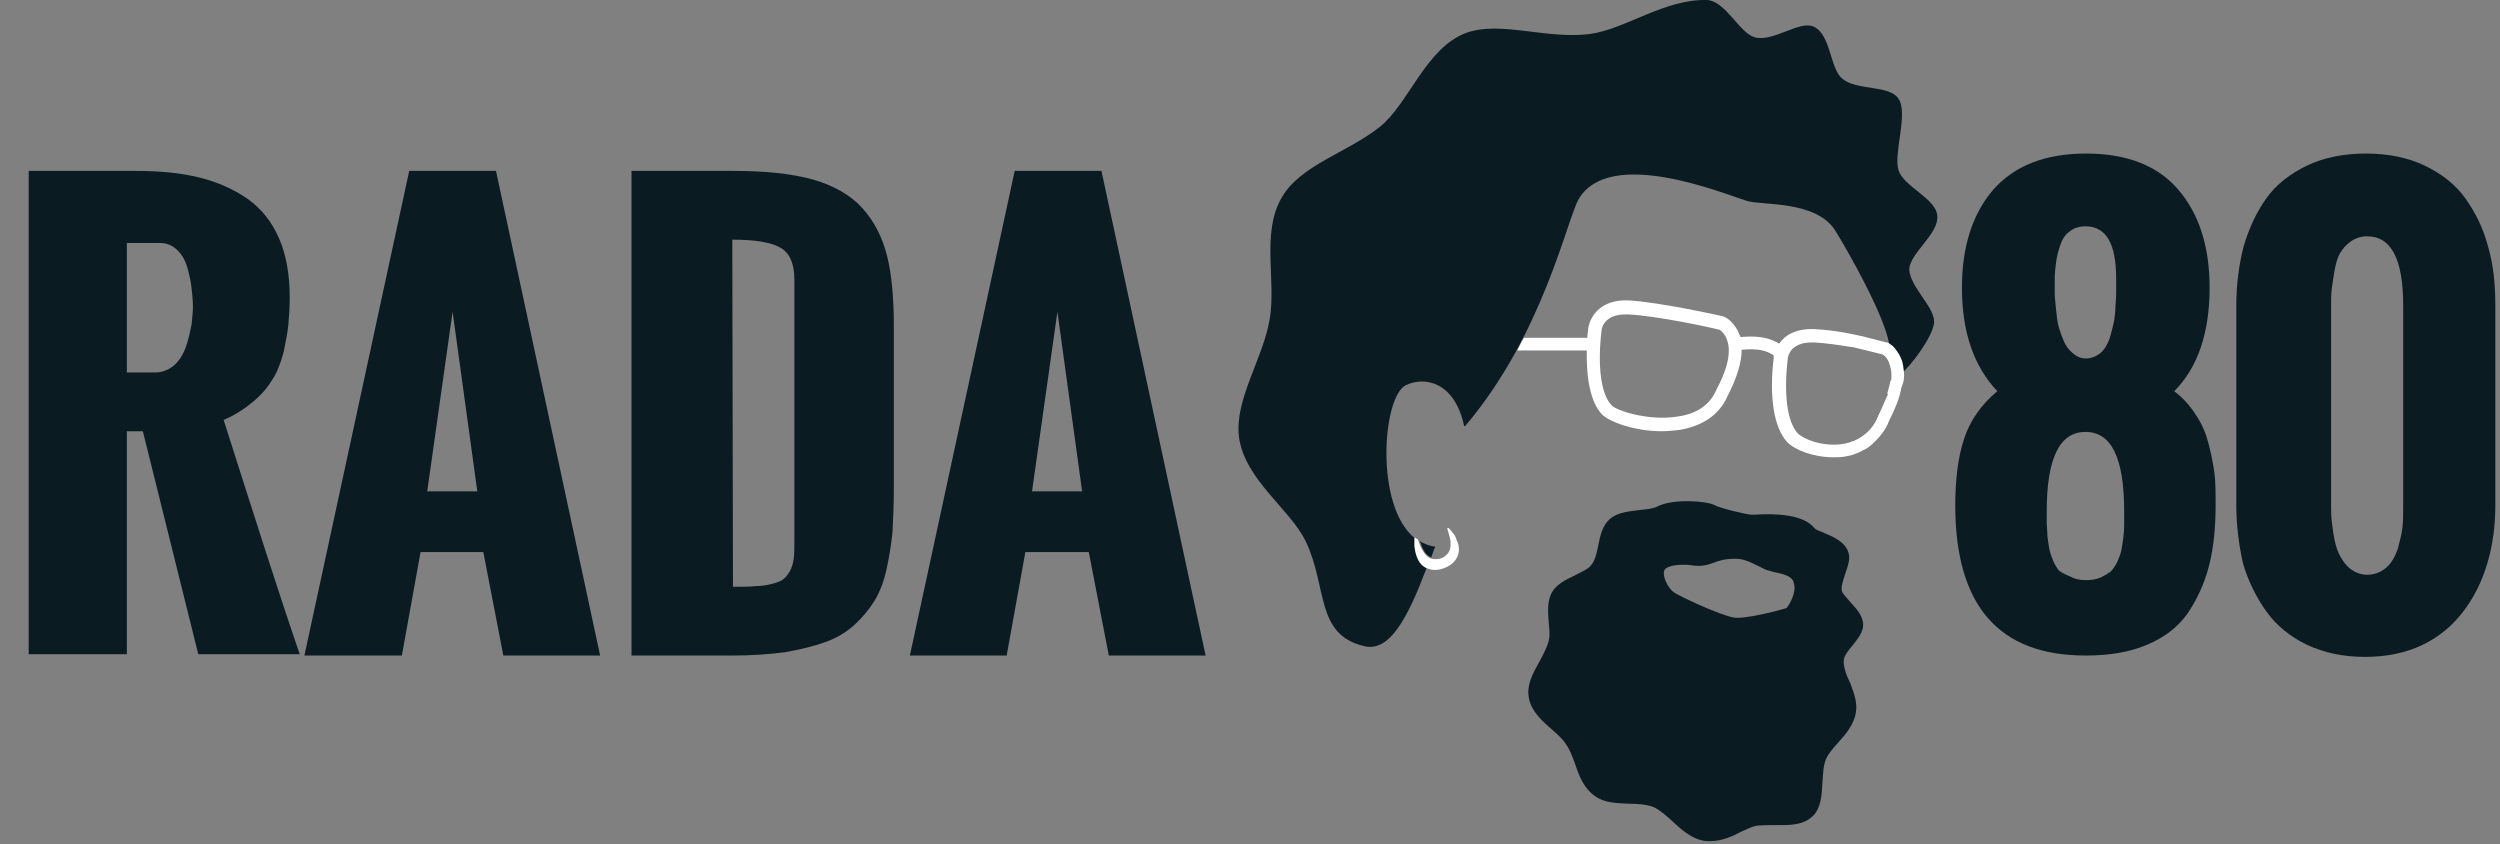
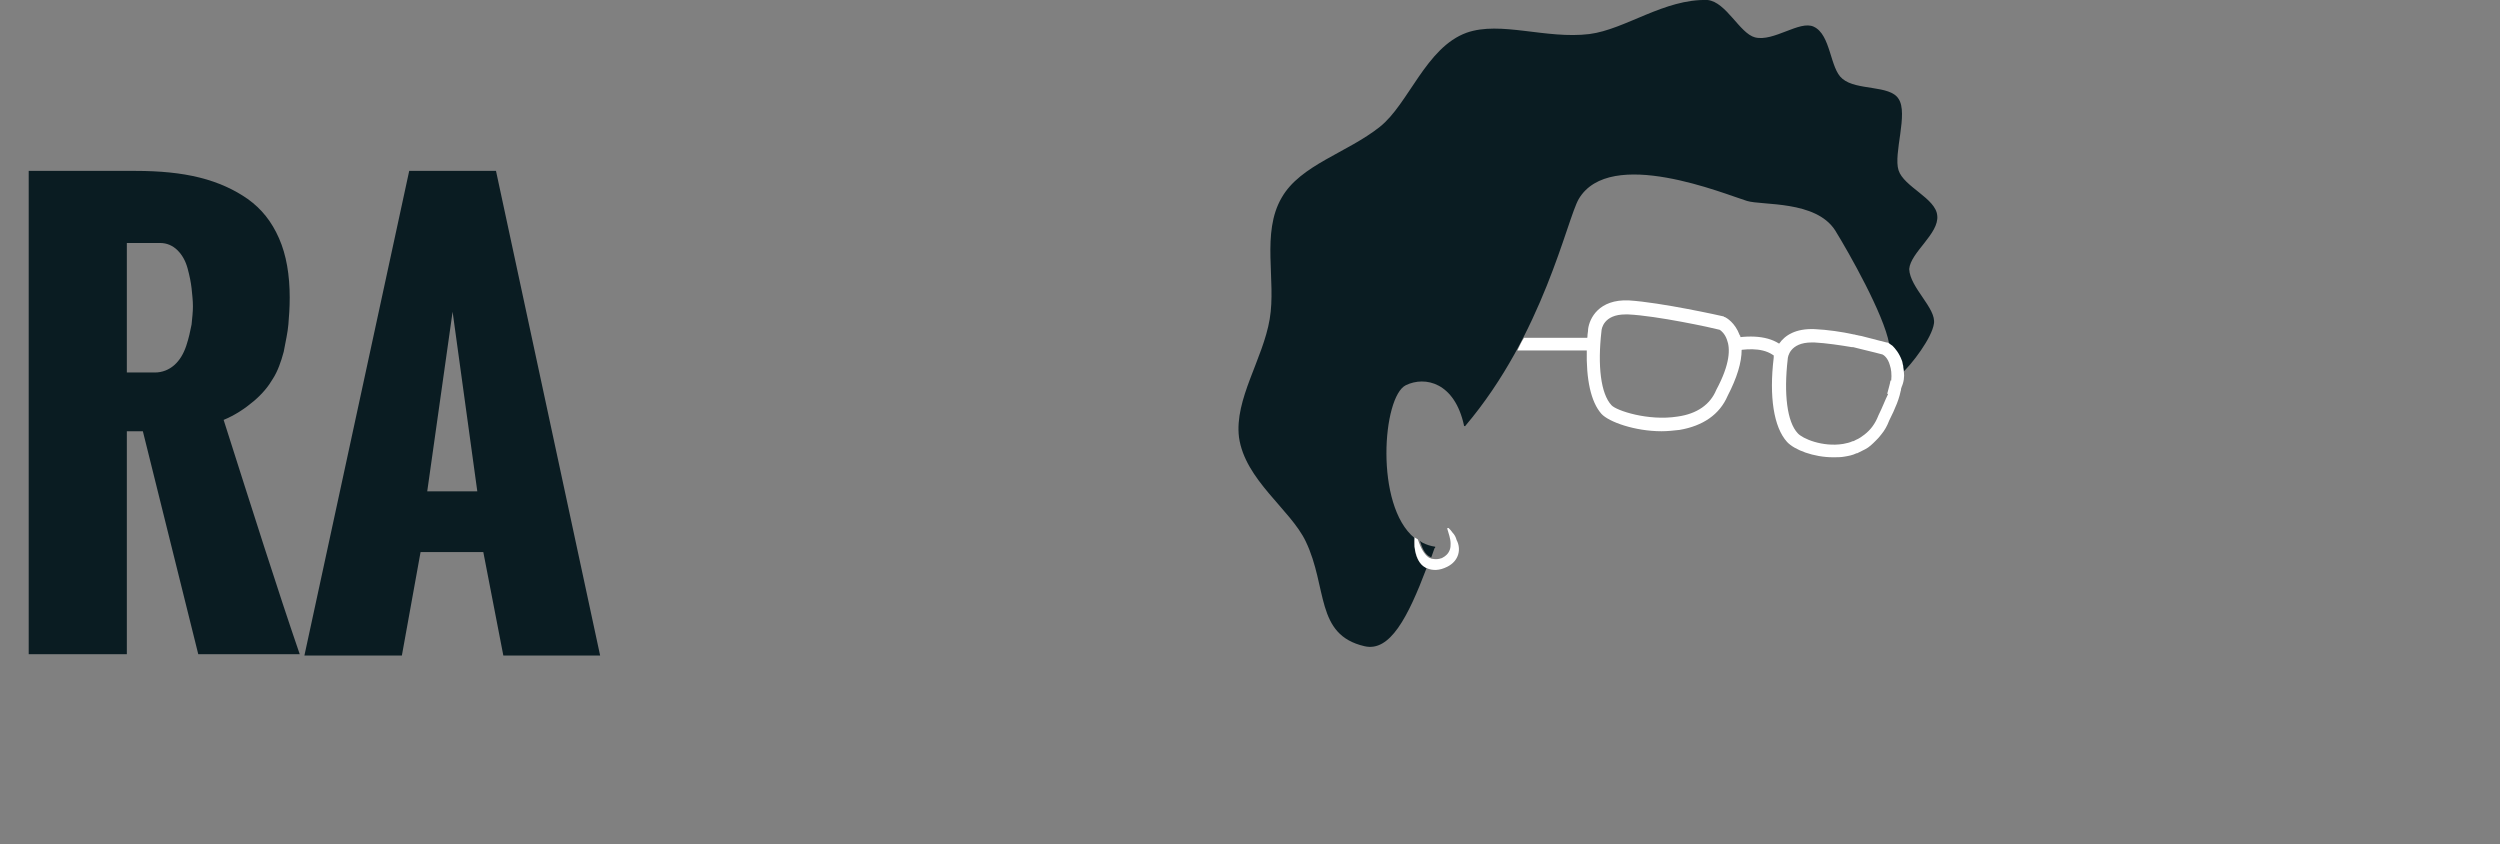
<svg xmlns="http://www.w3.org/2000/svg" id="Capa_1" x="0px" y="0px" viewBox="0 0 374.5 126.5" style="enable-background:new 0 0 374.5 126.5;" xml:space="preserve">
  <rect x="0" y="0" width="374.5" height="126.5" fill="#808080" stroke="none" />
  <style type="text/css">	.st0{fill:#0A1C22;}	.st1{fill:#FFFFFF;}</style>
  <g>
-     <path class="st0" d="M276.2,98.8c0.1-0.6,0.7-1.4,1.3-2.1c0.8-1,1.6-2,1.6-3.1c0-1.4-1.1-2.5-2-3.5c-0.5-0.6-1.1-1.2-1.2-1.6  c-0.1-0.7,0.2-1.6,0.5-2.5c0.4-1.2,0.9-2.4,0.4-3.5c-0.6-1.4-2.2-2.1-3.4-2.6c-0.6-0.3-1.4-0.5-1.6-0.8c-1.7-2.1-6-2.2-9-2  c-0.2,0-0.3,0-0.4,0l0,0c-0.7,0-4.9-1-5.7-1.5c-1-0.5-6-1-8.5,0.3c-0.6,0.3-1.6,0.4-2.6,0.5c-1.5,0.2-3.3,0.3-4.5,1.4  c-1.1,1-1.4,2.5-1.7,4c-0.2,1.1-0.5,2.2-1,2.8c-0.5,0.7-1.6,1.1-2.5,1.6c-1.3,0.6-2.7,1.3-3.4,2.5c-0.8,1.4-0.6,3.1-0.5,4.6  c0.1,1,0.2,2,0,2.6V96c-0.3,1.1-0.9,2.2-1.5,3.3c-0.9,1.6-1.8,3.3-1.5,5.1c0.3,2.1,2,3.6,3.5,4.9c0.8,0.7,1.6,1.4,2.1,2.2  c0.5,0.7,0.9,1.7,1.3,2.8c0.6,1.8,1.3,3.8,3.1,5c1.4,1,3.2,1,5,1.1c1.3,0,2.7,0.1,3.7,0.5c0.9,0.4,1.8,1.2,2.8,2.1  c1.3,1.2,2.7,2.5,4.5,2.9c0.4,0.1,0.8,0.1,1.2,0.1c1.7,0,3.3-0.7,4.6-1.4c0.9-0.4,1.7-0.8,2.3-0.9c0.9-0.1,1.9-0.1,2.8-0.1  c2.1,0,4.2,0.1,5.7-1.4c1.2-1.2,1.3-3.1,1.4-5c0.1-1.2,0.1-2.4,0.5-3.4c0.3-0.8,1-1.6,1.8-2.5c1.1-1.2,2.4-2.7,2.7-4.5  c0.3-1.5-0.3-3-0.8-4.4C276.6,101.2,276.1,99.9,276.2,98.8z M267.6,91.1c-1.3,0.4-6.3,1.7-7.9,1.4c-1.9-0.3-8-3.1-9-3.8  c-0.8-0.6-1.7-2.3-1.4-3.2c0.1-0.5,1.2-0.9,2.8-0.9c0.4,0,0.9,0,1.4,0.1c1.5,0.2,2.4-0.1,3.2-0.4c0.8-0.3,1.6-0.6,3.3-0.6  c1.3,0,2.4,0.6,3.4,1.1c0.5,0.2,0.9,0.5,1.3,0.6c0.3,0.1,0.7,0.2,1.1,0.3c1.4,0.3,2.7,0.6,2.9,1.6C269.2,88.7,268,90.7,267.6,91.1z  " />
    <path class="st0" d="M213.1,81.3c0.6,0.3,1.2,0.5,1.9,0.6c0,0.1,0,0.2-0.1,0.2c-0.2,0.5-0.3,0.9-0.5,1.4c-0.1,0-0.1-0.1-0.2-0.1  c-0.8-0.4-1.2-1.4-1.5-2.4C212.8,81.1,212.9,81.2,213.1,81.3z" />
    <path class="st0" d="M289.7,48.5c-0.3,2.1-3.3,6.1-4.9,7.5c-0.1-0.3-1.4-3.3-1.7-3.6c0-0.3,0-0.6-0.1-0.9c-0.8-4.4-6-13.6-8.1-17  c-2.9-4.5-10.9-3.7-13.2-4.4c-3.3-1-20.5-8.2-25.2-0.3c-1.8,3.1-5.3,20.2-17,34c0,0.1-0.1,0-0.2,0c0,0,0,0,0-0.1  c-1.4-6.4-5.8-7.4-8.7-6c-3.5,1.7-4.7,18,1.3,22.9c-0.1,0.5,0,1.2,0,1.3c0.1,1.5,0.7,2.6,1.6,3.1c0.1,0,0.1,0.1,0.2,0.1  c-2.8,7.4-5.5,12.6-9.3,11.7c-7.4-1.7-5.5-8.8-8.8-15.7c-2.3-4.8-9.1-9.2-10-15.6c-0.7-5.7,3.6-11.7,4.6-17.7  c1-5.8-1.3-12.9,1.8-18.2c2.8-4.9,9.8-6.7,14.7-10.6c4.3-3.4,6.9-11.9,13-14.1c5.1-1.8,11.9,1,18.4,0.2c5.4-0.7,11.2-5.3,17.7-5.1  c2.8,0.3,4.8,5,7.1,5.6c2.8,0.7,6.7-2.6,8.8-1.6c2.6,1.2,2.4,6.3,4.3,7.8c2.1,1.8,7.1,0.9,8.4,3c1.5,2.2-0.8,8.2,0,10.7  s5.6,4.2,5.8,6.8c0.3,2.7-4,5.5-4.2,8C286.1,43.1,290.1,46.2,289.7,48.5z" />
    <g>
      <path class="st1" d="M216.8,84.9c-1.2,0.6-2.2,0.6-3.1,0.2c-0.1,0-0.1-0.1-0.2-0.1c-0.9-0.5-1.4-1.6-1.6-3.1c0-0.1,0-0.8,0-1.3   v-0.1c0.2,0.1,0.3,0.2,0.5,0.3c0,0.1,0.1,0.2,0.1,0.3c0.3,0.9,0.8,1.9,1.5,2.4c0.1,0,0.1,0.1,0.2,0.1c0.1,0,0.2,0.1,0.3,0.1   c0.6,0.1,0.9,0.1,1.5-0.1c0.6-0.3,1-0.7,1.2-1.3c0.1-0.3,0.1-0.6,0.1-0.9c0-0.7-0.3-1.5-0.5-2.2c0-0.1,0-0.1,0.1-0.1h0.1   c0.2,0.2,0.4,0.4,0.6,0.7c0.3,0.3,0.5,0.7,0.6,1.1C218.9,82.2,218.6,84,216.8,84.9z" />
    </g>
    <g>
      <path class="st1" d="M239.6,51.5c0,0.6-0.4,1-1,1h-0.9h-10.4c0.3-0.6,0.6-1.3,1-1.9h9.6h0.8l0,0C239.2,50.5,239.6,51,239.6,51.5z" />
      <path class="st1" d="M284.8,58c0,0.6-0.4,1-1,1h-1.1c0.2-0.8,0.4-1.4,0.5-2h0.5C284.3,57,284.7,57.4,284.8,58z" />
      <path class="st1" d="M260.7,50.4L260.7,50.4c0-0.1,0-0.1-0.1-0.2c-0.7-1.9-2-2.6-2.2-2.7c-0.1,0-0.1,0-0.2-0.1   c-0.4-0.1-9.4-2.1-14.2-2.4c-4.5-0.2-5.9,2.7-6.1,4.3c0,0.4-0.1,0.7-0.1,1.1c-0.1,0.7-0.1,1.3-0.1,2c-0.1,4.4,0.6,7.8,2.2,9.6   c1.1,1.2,5,2.6,9,2.6c0.9,0,1.8-0.1,2.7-0.2c3.5-0.6,6-2.3,7.2-5.1c1.4-2.7,2.1-5,2.1-6.9C261,51.7,260.9,51,260.7,50.4z    M257.1,58.4C257.1,58.5,257.1,58.5,257.1,58.4c-0.9,2.2-2.9,3.6-5.8,4c-4.4,0.7-9.2-0.9-9.9-1.7c-1.6-1.7-2.1-5.9-1.5-11.1l0,0   c0-0.3,0.3-2.5,3.6-2.5c0.1,0,0.2,0,0.4,0c4.3,0.2,12.6,2,13.7,2.3c0.2,0.1,0.8,0.6,1.1,1.5C259.2,52.2,259.2,54.5,257.1,58.4z" />
      <path class="st1" d="M285.2,55.7c0-0.3-0.1-0.6-0.1-0.9c-0.1-0.3-0.1-0.6-0.2-0.8c-0.4-1.1-1-1.8-1.4-2.2   c-0.4-0.3-0.7-0.5-0.8-0.5h-0.1c-0.1,0-1.5-0.4-3.5-0.9c-0.3-0.1-0.6-0.1-0.9-0.2c-0.2,0-0.3-0.1-0.5-0.1   c-1.8-0.4-3.9-0.7-5.9-0.8c-2.8-0.1-4.4,0.9-5.3,2.2l0,0c-0.4,0.6-0.7,1.3-0.8,1.9l0,0c0,0.1,0,0.2,0,0.2c-0.7,5.8,0,10.4,2,12.6   c1.1,1.2,4,2.3,6.9,2.3c0.6,0,1.2,0,1.7-0.1c0.6-0.1,1.2-0.2,1.8-0.5h0.1c0.4-0.2,0.8-0.4,1.2-0.6c0.6-0.3,1.1-0.8,1.6-1.3   c0.3-0.3,0.5-0.5,0.8-0.9c0.5-0.6,0.9-1.3,1.2-2.1c0.9-1.8,1.6-3.4,1.8-4.9C285.2,57.3,285.3,56.4,285.2,55.7z M281.4,62.2   L281.4,62.2c-0.5,1.3-1.2,2.2-2.1,2.9c-0.4,0.3-0.8,0.6-1.3,0.8c-0.2,0.1-0.3,0.2-0.5,0.2c-0.4,0.2-0.9,0.3-1.4,0.4   c-3.1,0.5-6.1-0.8-6.8-1.6c-1.6-1.7-2.1-5.9-1.5-11.1l0,0c0-0.3,0.3-2.5,3.6-2.5c0.1,0,0.2,0,0.4,0c1.8,0.1,3.8,0.4,5.6,0.7   c0.1,0,0.1,0,0.2,0c0.4,0.1,0.8,0.2,1.2,0.3c1.6,0.4,2.9,0.7,3.2,0.8c0.2,0.1,0.8,0.5,1.1,1.6c0.2,0.6,0.3,1.3,0.2,2.4   c-0.1,0.6-0.2,1.2-0.5,2C282.4,59.9,282,61,281.4,62.2z" />
      <path class="st1" d="M266.8,53.9c-0.3,0-0.5-0.1-0.7-0.3c-1.5-1.5-4-1.4-5.9-1.1c-0.5,0.1-1.1-0.3-1.1-0.8   c-0.1-0.5,0.3-1.1,0.8-1.1c3.4-0.5,6,0,7.6,1.7c0.4,0.4,0.4,1,0,1.4C267.3,53.8,267,53.9,266.8,53.9z" />
    </g>
    <g>
      <path class="st0" d="M4.3,98.2V25.6h16c3.6,0,6.8,0.3,9.6,1s5.2,1.8,7.2,3.2c2.1,1.5,3.6,3.4,4.7,5.9c1.1,2.5,1.6,5.5,1.6,8.9   c0,1.5-0.1,2.8-0.2,4c-0.1,1.2-0.4,2.5-0.7,4.1c-0.4,1.5-0.9,2.9-1.6,4c-0.7,1.2-1.6,2.3-2.9,3.4c-1.3,1.1-2.8,2.1-4.5,2.8   c4.4,13.8,8.1,25.5,11.4,35.1H29.7l-8.3-33.4H19V98H4.3V98.2z M19,55.8h4.2c1.1,0,2.1-0.4,2.9-1.1s1.4-1.7,1.8-2.9   s0.6-2.2,0.8-3.2c0.1-1,0.2-1.9,0.2-2.7c0-0.9-0.1-1.7-0.2-2.7c-0.1-0.9-0.3-1.9-0.6-3c-0.3-1.1-0.8-2-1.5-2.7S25,36.4,24,36.4h-5   V55.8z" />
      <path class="st0" d="M45.6,98.2l15.7-72.6h13l15.6,72.6H75.4l-3-15.5H63l-2.8,15.5H45.6z M64,73.6h7.5l-3.7-26.9L64,73.6z" />
-       <path class="st0" d="M94.6,98.2V25.6h15.2c4.8,0,8.8,0.4,12,1.3c3.1,0.9,5.6,2.3,7.4,4.3s3,4.4,3.7,7.2s1,6.4,1,10.7v23.8   c0,2.6-0.1,4.8-0.2,6.8c-0.2,1.9-0.5,3.8-0.9,5.6c-0.4,1.8-1,3.4-1.8,4.7s-1.8,2.5-3,3.6s-2.7,2-4.4,2.6c-1.7,0.6-3.7,1.1-6,1.5   c-2.3,0.3-4.9,0.5-7.9,0.5H94.6z M109.8,87.9c1.4,0,2.5,0,3.3-0.1c0.8,0,1.6-0.1,2.4-0.3s1.4-0.4,1.8-0.7c0.4-0.3,0.7-0.7,1-1.2   s0.5-1.2,0.6-1.9s0.1-1.7,0.1-2.8v-39c0-2.4-0.7-4-2.1-4.8s-3.8-1.2-7.2-1.2L109.8,87.9L109.8,87.9z" />
-       <path class="st0" d="M136.3,98.2L152,25.6h13l15.6,72.6h-14.5l-3-15.5h-9.5l-2.8,15.5H136.3z M154.6,73.6h7.5l-3.7-26.9   L154.6,73.6z" />
    </g>
    <g>
-       <path class="st0" d="M299.2,58.6c-3.5-3.7-5.3-8.8-5.3-15.5c0-6.2,1.6-11.1,4.7-14.7c3.2-3.6,7.8-5.4,13.9-5.4s10.7,1.8,13.8,5.4   c3.1,3.6,4.7,8.5,4.7,14.7c0,6.8-1.8,12-5.3,15.5c1.3,1,2.4,2.2,3.2,3.5c0.9,1.3,1.5,2.7,1.9,4.2s0.7,3,0.9,4.4s0.2,3.1,0.2,4.9   c0,3.4-0.3,6.5-1,9.2s-1.8,5-3.2,7.1c-1.5,2.1-3.5,3.6-6.1,4.7s-5.6,1.6-9.2,1.6c-13,0-19.5-7.5-19.5-22.5c0-3.8,0.4-7.2,1.3-9.9   C295.1,63,296.8,60.6,299.2,58.6z M310.4,86.5c0.6,0.3,1.3,0.4,2.1,0.4c0.8,0,1.5-0.1,2.2-0.4c0.6-0.3,1.1-0.6,1.5-0.9   c0.4-0.4,0.7-0.9,1-1.5c0.3-0.7,0.5-1.2,0.6-1.8c0.1-0.5,0.2-1.2,0.3-2c0.1-0.8,0.1-1.5,0.1-1.9s0-1,0-1.8c0-8-1.9-11.9-5.8-11.9   s-5.8,4-5.8,11.9c0,0.8,0,1.4,0,1.8c0,0.5,0.1,1.1,0.1,1.9c0.1,0.8,0.2,1.5,0.3,2c0.1,0.5,0.3,1.1,0.6,1.8c0.3,0.6,0.6,1.2,1,1.5   S309.8,86.2,310.4,86.5z M312.5,53.7c0.6,0,1.2-0.2,1.7-0.5s0.9-0.7,1.2-1.2s0.6-1.1,0.8-1.9c0.2-0.8,0.4-1.5,0.5-2.1   s0.2-1.4,0.2-2.3c0.1-0.9,0.1-1.6,0.1-2.1s0-1.1,0-1.9c0-5.2-1.5-7.8-4.6-7.8c-1,0-1.8,0.3-2.4,0.8c-0.7,0.5-1.1,1.2-1.4,2.1   c-0.3,0.9-0.5,1.7-0.6,2.5s-0.2,1.6-0.2,2.4c0,0.9,0,1.6,0,2.2c0,0.6,0.1,1.4,0.2,2.5c0.1,1,0.2,1.9,0.4,2.6   c0.2,0.7,0.5,1.5,0.8,2.2s0.8,1.3,1.3,1.7C311.2,53.5,311.8,53.7,312.5,53.7z" />
-       <path class="st0" d="M335,75.7V45.8c0-3.2,0.4-6.2,1.1-8.9c0.8-2.7,1.9-5.1,3.4-7.2s3.6-3.7,6.1-4.9c2.5-1.2,5.5-1.8,8.8-1.8   s6.3,0.6,8.8,1.8c2.5,1.2,4.6,2.8,6.1,4.9s2.7,4.5,3.4,7.2c0.8,2.7,1.1,5.6,1.1,8.9v29.9c0,3.1-0.4,6-1.2,8.7   c-0.8,2.7-2,5.1-3.6,7.2s-3.6,3.8-6.1,5s-5.4,1.8-8.6,1.8c-3.3,0-6.1-0.6-8.7-1.8c-2.5-1.2-4.6-2.9-6.1-5s-2.7-4.5-3.5-7.2   C335.4,81.7,335,78.8,335,75.7z M360,75.7V45.8c0-7-1.8-10.4-5.4-10.4c-1,0-1.8,0.3-2.5,0.8s-1.2,1.1-1.6,1.8s-0.6,1.6-0.8,2.6   c-0.2,1.1-0.3,2-0.4,2.7s-0.1,1.6-0.1,2.5v29.9c0,0.8,0,1.6,0.1,2.4s0.2,1.7,0.4,2.7c0.2,1,0.5,1.9,0.9,2.6s0.9,1.4,1.6,1.9   s1.5,0.8,2.4,0.8c1.1,0,2.1-0.4,2.9-1.1s1.3-1.7,1.7-2.8c0.3-1.2,0.6-2.3,0.7-3.3S360,76.8,360,75.7z" />
-     </g>
+       </g>
  </g>
</svg>